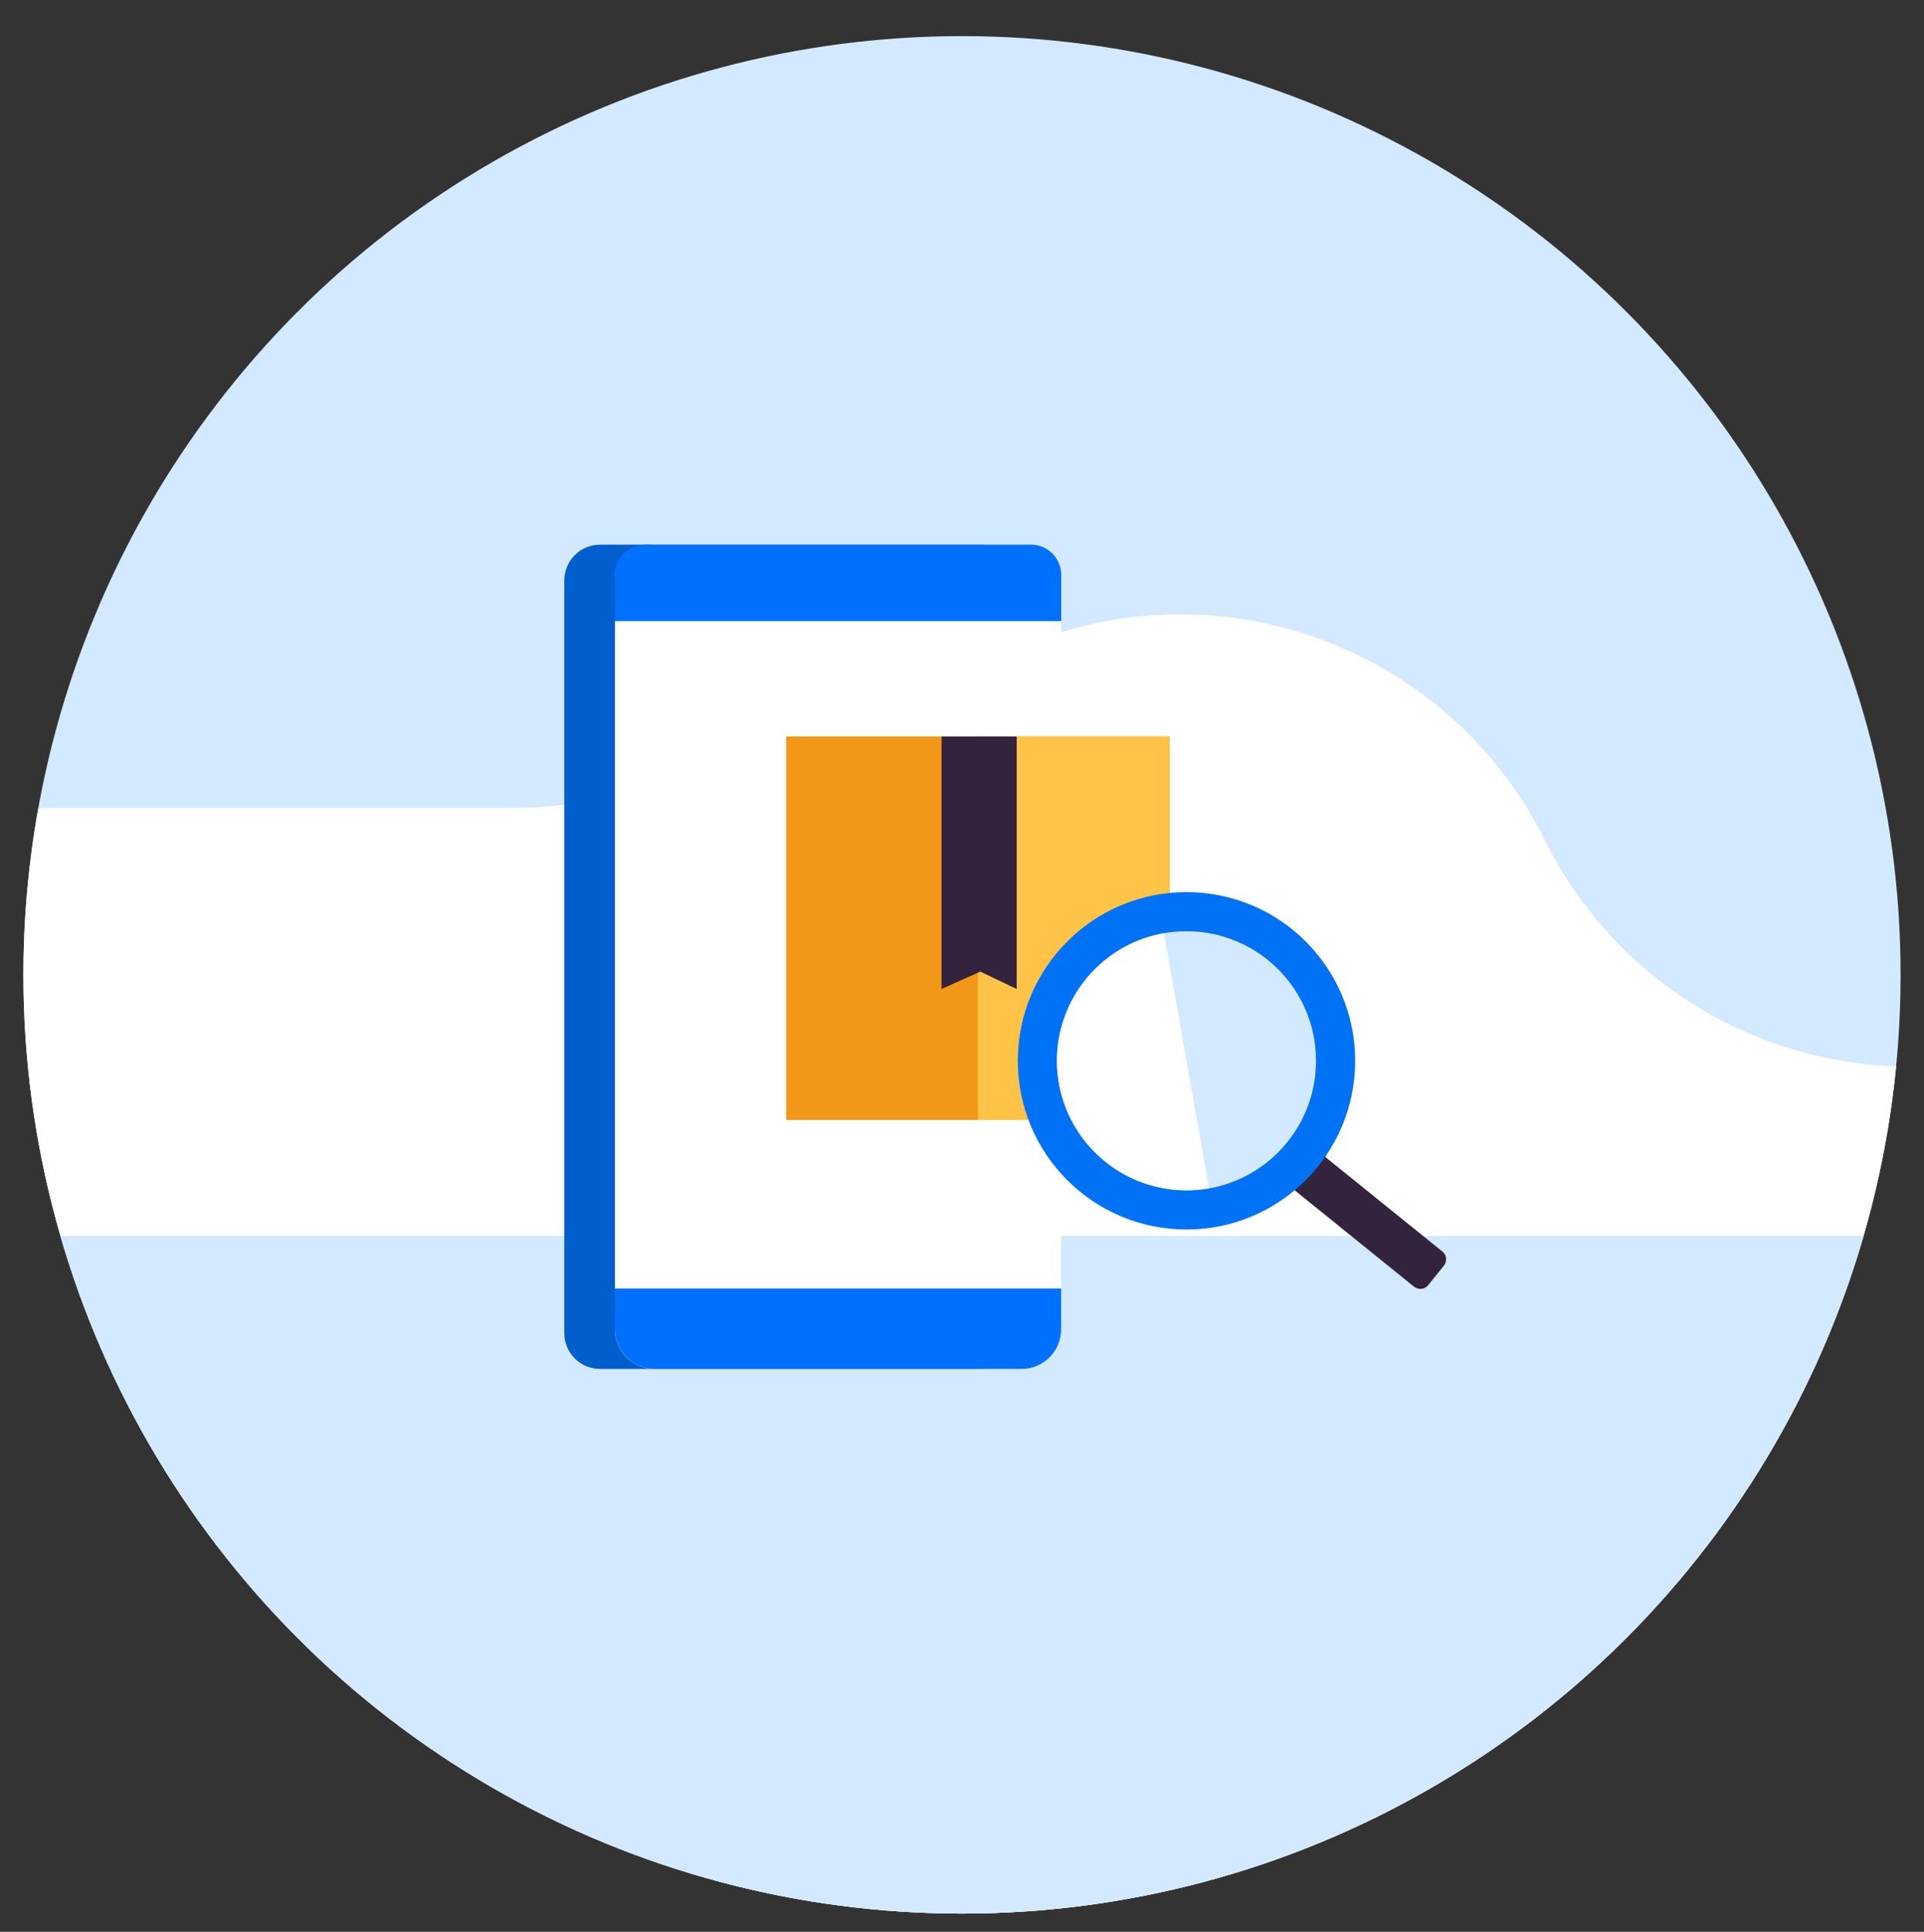
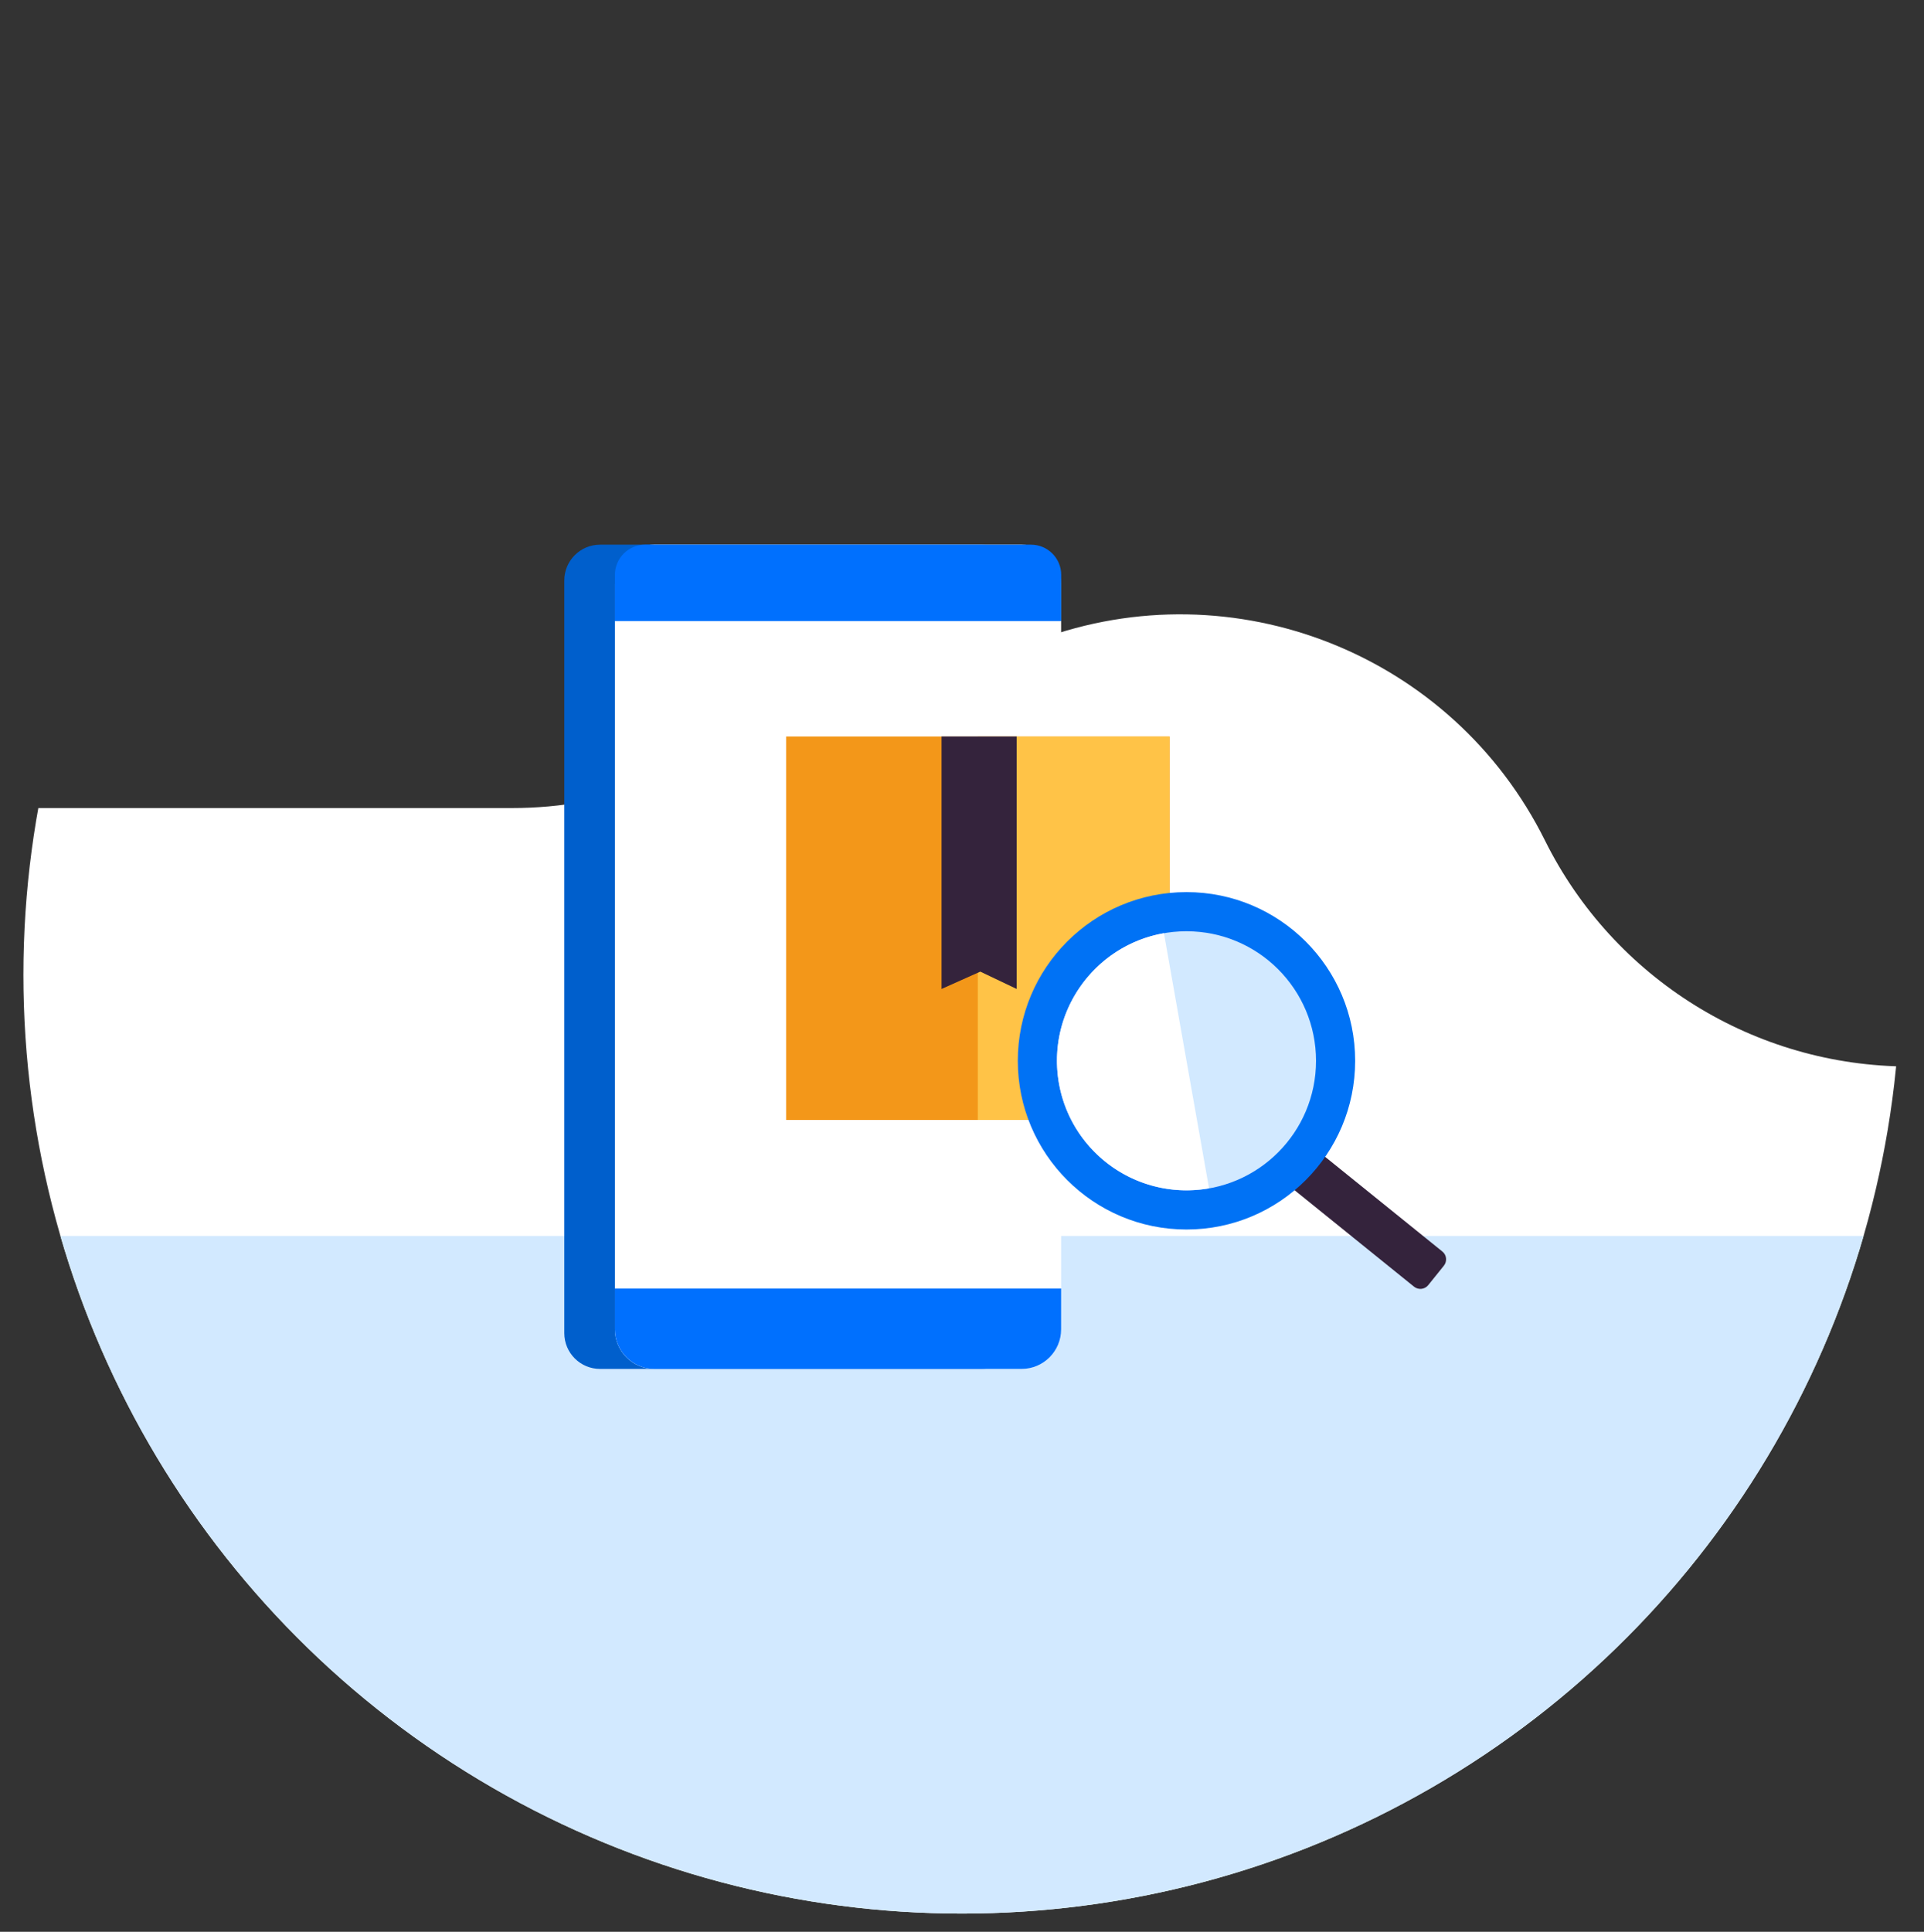
<svg xmlns="http://www.w3.org/2000/svg" enable-background="new 0 0 203.04 203.83" viewBox="0 0 203.04 203.83">
  <rect x="0" y="0" width="203.04" height="203.83" fill="#333333" stroke="none" />
  <clipPath id="a">
    <circle cx="101.52" cy="102.86" r="99.05" />
  </clipPath>
-   <circle clip-path="url(#a)" cx="101.52" cy="102.86" fill="#d2e9ff" r="99.05" />
  <path clip-path="url(#a)" d="m-21.88 85.26h75.93c5.1 0 10.16-.91 14.94-2.68l40.62-15.07c20.6-7.64 43.65 1.49 53.43 21.17 7.26 14.61 22.17 23.85 38.48 23.85h12.8v89.38h-241.37z" fill="#fff" />
  <path clip-path="url(#a)" d="m-1.47 130.41h204.83v89h-204.83z" fill="#d2e9ff" />
  <path d="m103.61 144.44h-40.28c-2.09 0-3.78-1.69-3.78-3.78v-79.41c0-2.09 1.69-3.78 3.78-3.78h40.28c1.67 0 3.03 1.36 3.03 3.03v80.91c0 1.67-1.35 3.03-3.03 3.03z" fill="#005fcc" />
  <path d="m107.82 144.44h-38.77c-2.3 0-4.16-1.86-4.16-4.16v-78.65c0-2.3 1.86-4.16 4.16-4.16h38.77c2.3 0 4.16 1.86 4.16 4.16v78.64c0 2.3-1.86 4.17-4.16 4.17z" fill="#fff" />
  <path d="m111.98 65.53h-47.09v-4.87c0-1.76 1.43-3.19 3.19-3.19h40.72c1.76 0 3.19 1.43 3.19 3.19v4.87z" fill="#0070fe" />
  <path d="m107.81 144.44h-38.75c-2.3 0-4.17-1.87-4.17-4.17v-4.31h47.09v4.31c0 2.3-1.87 4.17-4.17 4.17z" fill="#0070fe" />
  <path d="m82.96 77.71h40.46v40.46h-40.46z" fill="#f39719" />
  <path d="m103.19 77.71h20.23v40.46h-20.23z" fill="#ffc347" />
  <path d="m107.29 104.35-3.84-1.83-4.09 1.83v-26.64h7.93z" fill="#34233c" />
-   <path d="m152.37 133.55-1.65 2.05c-.37.46-1.04.53-1.5.16l-22.59-18.24c-.46-.37-.53-1.04-.16-1.5l1.65-2.05c.37-.46 1.04-.53 1.5-.16l22.59 18.24c.46.36.53 1.04.16 1.5z" fill="#34233c" />
+   <path d="m152.37 133.55-1.65 2.05c-.37.46-1.04.53-1.5.16l-22.59-18.24c-.46-.37-.53-1.04-.16-1.5l1.65-2.05c.37-.46 1.04-.53 1.5-.16l22.59 18.24c.46.36.53 1.04.16 1.5" fill="#34233c" />
  <circle cx="125.21" cy="111.93" fill="#0072f5" r="17.8" />
  <circle cx="125.21" cy="111.93" fill="#d2e9ff" r="13.67" />
  <path d="m127.59 125.38c-7.43 1.31-14.52-3.65-15.84-11.08-1.31-7.43 3.65-14.52 11.08-15.84" fill="#fff" />
</svg>